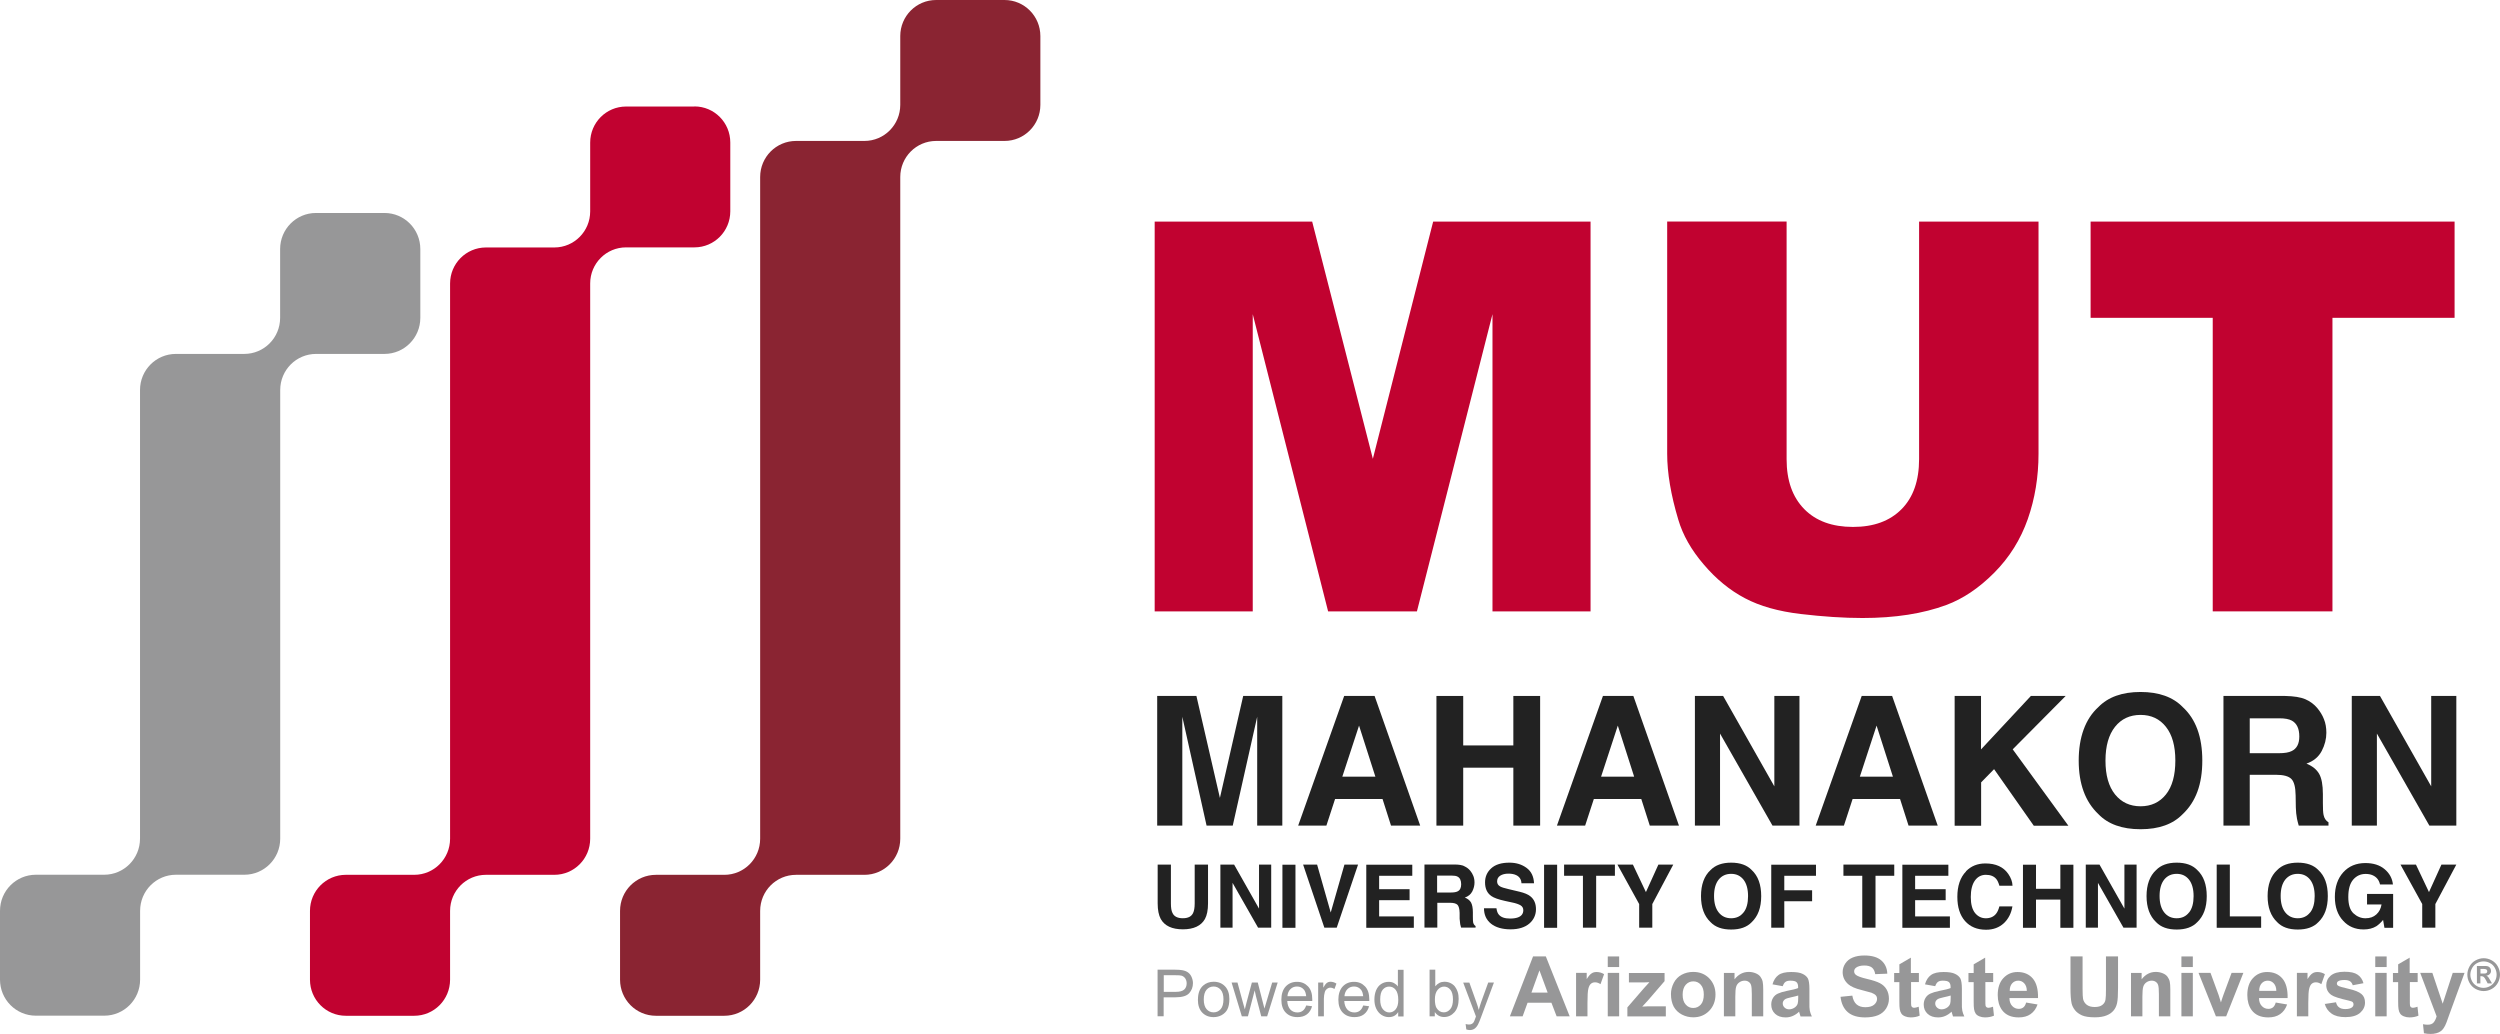
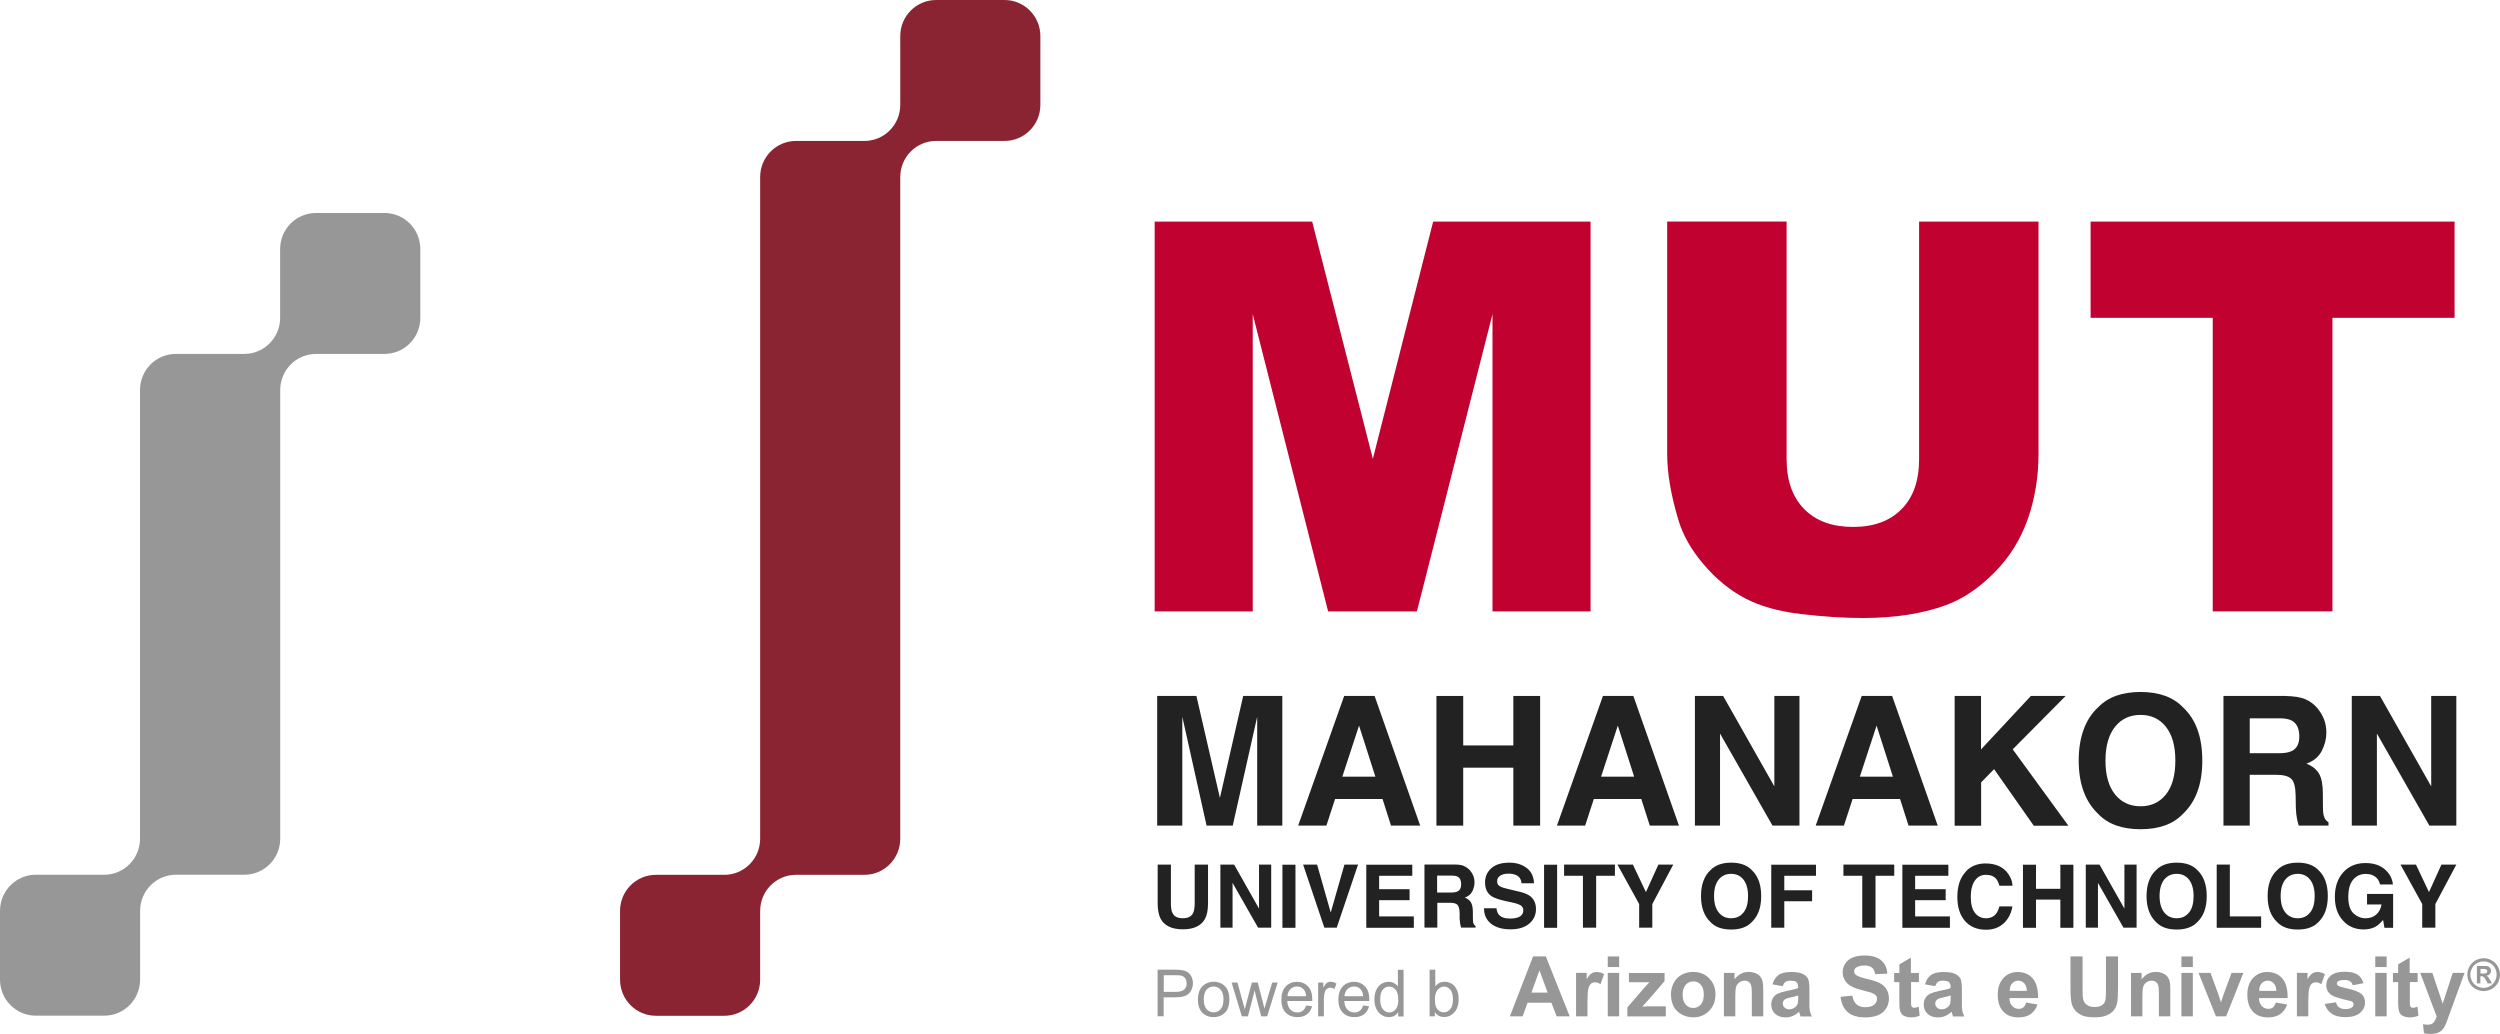
<svg xmlns="http://www.w3.org/2000/svg" width="162" height="67" viewBox="0 0 162 67" fill="none">
  <g clip-path="url(#clip0_3310_15523)">
    <path d="M24.908 13.801H20.475C19.191 13.801 18.152 14.846 18.152 16.138V20.597C18.152 21.888 17.112 22.934 15.829 22.934H11.396C10.112 22.934 9.073 23.98 9.073 25.271V54.346C9.073 55.637 8.033 56.683 6.75 56.683H2.323C1.039 56.683 0 57.728 0 59.02V63.479C0 64.77 1.039 65.816 2.323 65.816H6.756C8.04 65.816 9.079 64.77 9.079 63.479V59.02C9.079 57.728 10.118 56.683 11.402 56.683H15.835C17.119 56.683 18.158 55.637 18.158 54.346V25.271C18.158 23.98 19.197 22.934 20.481 22.934H24.914C26.198 22.934 27.237 21.888 27.237 20.597V16.138C27.237 14.846 26.198 13.801 24.914 13.801H24.908Z" fill="#979798" />
    <path d="M65.093 0H60.66C59.376 0 58.337 1.046 58.337 2.337V6.796C58.337 8.088 57.298 9.133 56.014 9.133H51.581C50.297 9.133 49.258 10.179 49.258 11.47V54.352C49.258 55.643 48.219 56.689 46.935 56.689H42.502C41.218 56.689 40.179 57.734 40.179 59.026V63.485C40.179 64.776 41.218 65.822 42.502 65.822H46.935C48.219 65.822 49.258 64.776 49.258 63.485V59.026C49.258 57.734 50.297 56.689 51.581 56.689H56.014C57.298 56.689 58.337 55.643 58.337 54.352V11.47C58.337 10.179 59.376 9.133 60.66 9.133H65.093C66.377 9.133 67.416 8.088 67.416 6.796V2.337C67.416 1.046 66.377 0 65.093 0Z" fill="#8A2432" />
-     <path d="M45 6.903H40.567C39.284 6.903 38.244 7.948 38.244 9.24V13.699C38.244 14.99 37.205 16.036 35.921 16.036H31.488C30.205 16.036 29.165 17.082 29.165 18.373V54.351C29.165 55.643 28.126 56.688 26.842 56.688H22.409C21.126 56.688 20.086 57.734 20.086 59.025V63.485C20.086 64.776 21.126 65.822 22.409 65.822H26.842C28.126 65.822 29.165 64.776 29.165 63.485V59.025C29.165 57.734 30.205 56.688 31.488 56.688H35.921C37.205 56.688 38.244 55.643 38.244 54.351V18.366C38.244 17.075 39.284 16.03 40.567 16.03H45C46.284 16.03 47.323 14.984 47.323 13.693V9.233C47.323 7.942 46.284 6.896 45 6.896V6.903Z" fill="#C10230" />
    <path d="M74.823 14.361H85.029L88.961 29.73L92.868 14.361H103.068V39.619H96.713V20.358L91.816 39.619H86.062L81.178 20.358V39.619H74.823V14.361Z" fill="#C10230" />
    <path d="M124.357 14.36H132.096V29.408C132.096 30.901 131.864 32.312 131.401 33.635C130.937 34.957 130.211 36.123 129.228 37.111C128.239 38.107 127.206 38.8 126.122 39.203C124.613 39.763 122.804 40.047 120.694 40.047C119.473 40.047 118.139 39.958 116.693 39.788C115.246 39.618 114.038 39.278 113.067 38.762C112.097 38.252 111.208 37.527 110.406 36.582C109.599 35.644 109.048 34.674 108.753 33.672C108.271 32.066 108.033 30.643 108.033 29.402V14.354H115.772V29.761C115.772 31.14 116.154 32.211 116.912 32.986C117.67 33.761 118.728 34.145 120.074 34.145C121.42 34.145 122.459 33.761 123.217 32.998C123.975 32.236 124.357 31.153 124.357 29.754V14.348V14.36Z" fill="#C10230" />
    <path d="M135.471 14.359H159.057V20.595H151.143V39.617H143.385V20.595H135.471V14.359Z" fill="#C10230" />
    <path d="M75.011 56.025H75.875V58.539C75.875 58.822 75.907 59.024 75.975 59.156C76.076 59.383 76.301 59.502 76.645 59.502C76.99 59.502 77.209 59.389 77.315 59.156C77.378 59.024 77.416 58.822 77.416 58.539V56.025H78.28V58.539C78.28 58.973 78.211 59.313 78.079 59.553C77.829 59.994 77.353 60.22 76.652 60.22C75.95 60.22 75.475 60 75.218 59.553C75.086 59.307 75.017 58.973 75.017 58.539V56.025H75.011Z" fill="#222222" />
    <path d="M79.081 56.025H79.97L81.585 58.879V56.025H82.374V60.113H81.523L79.87 57.21V60.113H79.081V56.025Z" fill="#222222" />
    <path d="M83.946 60.121H83.101V56.033H83.946V60.121Z" fill="#222222" />
    <path d="M87.12 56.025H88.003L86.62 60.113H85.818L84.441 56.025H85.348L86.231 59.131L87.12 56.025Z" fill="#222222" />
    <path d="M91.516 56.751H89.368V57.62H91.341V58.332H89.368V59.384H91.616V60.121H88.535V56.033H91.516V56.758V56.751Z" fill="#222222" />
    <path d="M94.885 56.133C95.035 56.196 95.16 56.29 95.266 56.416C95.354 56.517 95.423 56.637 95.473 56.763C95.523 56.889 95.548 57.034 95.548 57.191C95.548 57.386 95.498 57.575 95.404 57.764C95.304 57.953 95.147 58.086 94.922 58.161C95.11 58.237 95.241 58.344 95.323 58.482C95.398 58.621 95.442 58.835 95.442 59.118V59.396C95.442 59.585 95.448 59.711 95.46 59.774C95.486 59.881 95.536 59.956 95.617 60.007V60.107H94.678C94.653 60.019 94.634 59.944 94.621 59.887C94.603 59.774 94.59 59.654 94.584 59.534V59.156C94.578 58.898 94.528 58.722 94.446 58.633C94.359 58.545 94.196 58.501 93.964 58.501H93.138V60.107H92.305V56.02H94.252C94.528 56.02 94.747 56.057 94.891 56.127L94.885 56.133ZM93.125 56.738V57.834H94.039C94.221 57.834 94.359 57.808 94.446 57.764C94.609 57.689 94.684 57.531 94.684 57.304C94.684 57.059 94.609 56.889 94.453 56.807C94.365 56.757 94.233 56.738 94.058 56.738H93.119H93.125Z" fill="#222222" />
    <path d="M96.97 58.855C96.995 59.044 97.045 59.182 97.126 59.27C97.27 59.44 97.508 59.522 97.852 59.522C98.059 59.522 98.222 59.497 98.347 59.453C98.591 59.371 98.71 59.207 98.71 58.98C98.71 58.848 98.654 58.741 98.535 58.666C98.416 58.596 98.228 58.527 97.971 58.477L97.533 58.382C97.101 58.288 96.807 58.181 96.644 58.067C96.368 57.878 96.231 57.582 96.231 57.179C96.231 56.814 96.362 56.511 96.632 56.266C96.901 56.02 97.295 55.9 97.815 55.9C98.247 55.9 98.616 56.014 98.923 56.24C99.23 56.467 99.386 56.801 99.405 57.236H98.591C98.579 56.99 98.466 56.814 98.259 56.713C98.122 56.644 97.953 56.612 97.752 56.612C97.527 56.612 97.352 56.656 97.214 56.744C97.076 56.833 97.013 56.959 97.013 57.116C97.013 57.261 97.076 57.368 97.214 57.444C97.301 57.494 97.477 57.551 97.752 57.614L98.466 57.784C98.779 57.859 99.011 57.954 99.167 58.08C99.412 58.275 99.531 58.552 99.531 58.917C99.531 59.283 99.386 59.604 99.098 59.85C98.81 60.095 98.403 60.221 97.884 60.221C97.364 60.221 96.926 60.102 96.619 59.856C96.312 59.61 96.162 59.276 96.162 58.855H96.976H96.97Z" fill="#222222" />
    <path d="M100.902 60.121H100.056V56.033H100.902V60.121Z" fill="#222222" />
    <path d="M104.646 56.025V56.75H103.431V60.113H102.574V56.75H101.353V56.025H104.646Z" fill="#222222" />
    <path d="M107.464 56.025H108.428L107.069 58.583V60.113H106.218V58.583L104.809 56.025H105.811L106.656 57.808L107.464 56.025Z" fill="#222222" />
    <path d="M113.512 59.755C113.205 60.077 112.761 60.234 112.178 60.234C111.596 60.234 111.152 60.077 110.845 59.755C110.431 59.365 110.225 58.804 110.225 58.067C110.225 57.33 110.431 56.757 110.845 56.379C111.152 56.064 111.596 55.9 112.178 55.9C112.761 55.9 113.205 56.058 113.512 56.379C113.919 56.757 114.126 57.318 114.126 58.067C114.126 58.817 113.919 59.365 113.512 59.755ZM112.98 59.132C113.18 58.88 113.274 58.527 113.274 58.067C113.274 57.607 113.174 57.255 112.98 57.003C112.779 56.751 112.517 56.625 112.178 56.625C111.84 56.625 111.571 56.751 111.371 56.996C111.17 57.248 111.07 57.601 111.07 58.061C111.07 58.521 111.17 58.873 111.371 59.125C111.571 59.377 111.84 59.503 112.178 59.503C112.517 59.503 112.786 59.377 112.98 59.125V59.132Z" fill="#222222" />
    <path d="M114.777 56.033H117.676V56.751H115.622V57.69H117.425V58.401H115.622V60.115H114.777V56.033Z" fill="#222222" />
    <path d="M122.748 56.025V56.75H121.533V60.113H120.675V56.75H119.454V56.025H122.748Z" fill="#222222" />
    <path d="M126.254 56.751H124.1V57.62H126.079V58.332H124.1V59.384H126.354V60.121H123.273V56.033H126.254V56.758V56.751Z" fill="#222222" />
    <path d="M127.4 56.455C127.725 56.121 128.145 55.951 128.652 55.951C129.328 55.951 129.823 56.178 130.136 56.631C130.311 56.883 130.405 57.142 130.411 57.394H129.56C129.504 57.198 129.435 57.047 129.353 56.953C129.203 56.776 128.978 56.688 128.683 56.688C128.389 56.688 128.145 56.814 127.969 57.066C127.794 57.318 127.707 57.671 127.707 58.13C127.707 58.59 127.8 58.931 127.982 59.163C128.17 59.39 128.402 59.504 128.683 59.504C128.965 59.504 129.197 59.403 129.347 59.208C129.435 59.101 129.504 58.943 129.56 58.735H130.405C130.33 59.182 130.148 59.541 129.848 59.825C129.547 60.102 129.165 60.247 128.696 60.247C128.12 60.247 127.663 60.058 127.331 59.68C126.999 59.302 126.836 58.779 126.836 58.118C126.836 57.406 127.024 56.852 127.4 56.468V56.455Z" fill="#222222" />
    <path d="M131.088 60.121V56.033H131.933V57.595H133.511V56.033H134.356V60.121H133.511V58.294H131.933V60.121H131.088Z" fill="#222222" />
    <path d="M135.158 56.025H136.047L137.662 58.879V56.025H138.451V60.113H137.6L135.947 57.21V60.113H135.158V56.025Z" fill="#222222" />
    <path d="M142.383 59.755C142.076 60.077 141.632 60.234 141.049 60.234C140.467 60.234 140.023 60.077 139.716 59.755C139.303 59.365 139.096 58.804 139.096 58.067C139.096 57.33 139.303 56.757 139.716 56.379C140.023 56.064 140.467 55.9 141.049 55.9C141.632 55.9 142.076 56.058 142.383 56.379C142.79 56.757 142.997 57.318 142.997 58.067C142.997 58.817 142.79 59.365 142.383 59.755ZM141.851 59.132C142.051 58.88 142.145 58.527 142.145 58.067C142.145 57.607 142.045 57.255 141.851 57.003C141.651 56.751 141.388 56.625 141.049 56.625C140.711 56.625 140.442 56.751 140.242 56.996C140.041 57.248 139.941 57.601 139.941 58.061C139.941 58.521 140.041 58.873 140.242 59.125C140.442 59.377 140.711 59.503 141.049 59.503C141.388 59.503 141.657 59.377 141.851 59.125V59.132Z" fill="#222222" />
    <path d="M143.642 56.025H144.493V59.383H146.522V60.12H143.642V56.032V56.025Z" fill="#222222" />
    <path d="M150.229 59.755C149.922 60.077 149.477 60.234 148.895 60.234C148.313 60.234 147.868 60.077 147.561 59.755C147.148 59.365 146.941 58.804 146.941 58.067C146.941 57.33 147.148 56.757 147.561 56.379C147.868 56.064 148.313 55.9 148.895 55.9C149.477 55.9 149.922 56.058 150.229 56.379C150.642 56.757 150.842 57.318 150.842 58.067C150.842 58.817 150.636 59.365 150.229 59.755ZM149.696 59.132C149.897 58.88 149.991 58.527 149.991 58.067C149.991 57.607 149.891 57.255 149.696 57.003C149.496 56.751 149.233 56.625 148.895 56.625C148.557 56.625 148.288 56.751 148.087 56.996C147.887 57.248 147.787 57.601 147.787 58.061C147.787 58.521 147.887 58.873 148.087 59.125C148.288 59.377 148.557 59.503 148.895 59.503C149.233 59.503 149.496 59.377 149.696 59.125V59.132Z" fill="#222222" />
    <path d="M154.223 57.305C154.161 57.028 154.004 56.833 153.754 56.719C153.616 56.656 153.459 56.631 153.29 56.631C152.965 56.631 152.696 56.757 152.483 57.003C152.27 57.255 152.17 57.626 152.17 58.124C152.17 58.622 152.282 58.981 152.508 59.188C152.733 59.396 152.996 59.504 153.284 59.504C153.572 59.504 153.804 59.422 153.985 59.258C154.167 59.094 154.28 58.88 154.324 58.609H153.384V57.929H155.075V60.121H154.511L154.424 59.611C154.261 59.806 154.111 59.938 153.985 60.02C153.76 60.159 153.485 60.228 153.159 60.228C152.62 60.228 152.176 60.039 151.838 59.667C151.481 59.289 151.299 58.773 151.299 58.118C151.299 57.463 151.481 56.927 151.844 56.524C152.207 56.127 152.683 55.926 153.278 55.926C153.791 55.926 154.211 56.058 154.524 56.323C154.837 56.587 155.019 56.915 155.062 57.312H154.23L154.223 57.305Z" fill="#222222" />
    <path d="M158.206 56.025H159.17L157.811 58.583V60.113H156.96V58.583L155.551 56.025H156.553L157.398 57.808L158.206 56.025Z" fill="#222222" />
    <path d="M80.584 45.098H83.094V53.5H81.466V47.812C81.466 47.649 81.466 47.422 81.466 47.126C81.466 46.83 81.466 46.603 81.466 46.446L79.882 53.5H78.186L76.614 46.446C76.614 46.603 76.614 46.83 76.614 47.126C76.614 47.422 76.614 47.649 76.614 47.812V53.5H74.986V45.098H77.528L79.05 51.705L80.559 45.098H80.584Z" fill="#222222" />
    <path d="M87.102 45.098H89.074L92.029 53.5H90.138L89.588 51.774H86.513L85.95 53.5H84.121L87.102 45.098ZM86.983 50.326H89.124L88.066 47.019L86.983 50.326Z" fill="#222222" />
    <path d="M93.081 53.5V45.098H94.816V48.304H98.065V45.098H99.8V53.5H98.065V49.746H94.816V53.5H93.081Z" fill="#222222" />
    <path d="M103.863 45.098H105.842L108.797 53.5H106.906L106.355 51.774H103.281L102.717 53.5H100.889L103.87 45.098H103.863ZM103.751 50.326H105.892L104.834 47.019L103.751 50.326Z" fill="#222222" />
    <path d="M109.83 45.098H111.659L114.977 50.956V45.098H116.605V53.5H114.858L111.458 47.535V53.5H109.83V45.098Z" fill="#222222" />
    <path d="M120.631 45.098H122.61L125.565 53.5H123.674L123.123 51.774H120.049L119.485 53.5H117.657L120.638 45.098H120.631ZM120.519 50.326H122.66L121.602 47.019L120.519 50.326Z" fill="#222222" />
    <path d="M126.655 45.098H128.37V48.562L131.601 45.098H133.855L130.424 48.556L134.031 53.507H131.789L129.216 49.841L128.377 50.697V53.507H126.661V45.104L126.655 45.098Z" fill="#222222" />
    <path d="M141.444 52.751C140.812 53.406 139.904 53.734 138.708 53.734C137.512 53.734 136.598 53.406 135.971 52.751C135.126 51.951 134.7 50.792 134.7 49.287C134.7 47.781 135.126 46.591 135.971 45.822C136.604 45.167 137.518 44.84 138.708 44.84C139.897 44.84 140.812 45.167 141.444 45.822C142.289 46.597 142.709 47.75 142.709 49.287C142.709 50.824 142.289 51.951 141.444 52.751ZM140.354 51.479C140.761 50.968 140.962 50.238 140.962 49.287C140.962 48.336 140.761 47.618 140.354 47.101C139.947 46.585 139.403 46.326 138.708 46.326C138.013 46.326 137.462 46.585 137.055 47.095C136.648 47.605 136.435 48.336 136.435 49.287C136.435 50.238 136.641 50.962 137.055 51.479C137.468 51.989 138.019 52.247 138.708 52.247C139.396 52.247 139.947 51.989 140.354 51.479Z" fill="#222222" />
    <path d="M149.39 45.312C149.696 45.444 149.959 45.639 150.172 45.898C150.348 46.112 150.492 46.345 150.592 46.603C150.698 46.861 150.748 47.157 150.748 47.485C150.748 47.882 150.648 48.279 150.448 48.663C150.247 49.047 149.916 49.324 149.458 49.482C149.84 49.639 150.116 49.859 150.279 50.143C150.441 50.426 150.523 50.867 150.523 51.459V52.026C150.523 52.41 150.535 52.669 150.567 52.807C150.611 53.022 150.717 53.185 150.886 53.286V53.5H148.958C148.901 53.311 148.87 53.166 148.845 53.053C148.801 52.82 148.776 52.574 148.77 52.329L148.757 51.548C148.751 51.012 148.657 50.653 148.482 50.477C148.306 50.3 147.975 50.206 147.486 50.206H145.783V53.5H144.08V45.098H148.075C148.644 45.11 149.083 45.179 149.39 45.312ZM145.783 46.553V48.808H147.661C148.037 48.808 148.313 48.764 148.5 48.669C148.832 48.512 148.995 48.197 148.995 47.724C148.995 47.214 148.832 46.874 148.513 46.697C148.331 46.597 148.062 46.546 147.705 46.546H145.777L145.783 46.553Z" fill="#222222" />
    <path d="M152.395 45.098H154.223L157.542 50.956V45.098H159.17V53.5H157.423L154.023 47.535V53.5H152.395V45.098Z" fill="#222222" />
    <path d="M75.011 65.859V62.836H76.144C76.345 62.836 76.495 62.849 76.601 62.867C76.752 62.893 76.871 62.937 76.971 63.006C77.071 63.075 77.152 63.17 77.209 63.296C77.265 63.422 77.303 63.56 77.303 63.705C77.303 63.963 77.221 64.178 77.058 64.36C76.896 64.537 76.601 64.625 76.176 64.625H75.405V65.853H75.011V65.859ZM75.412 64.272H76.188C76.445 64.272 76.626 64.222 76.733 64.127C76.839 64.033 76.896 63.894 76.896 63.724C76.896 63.598 76.864 63.491 76.802 63.397C76.739 63.308 76.651 63.245 76.551 63.22C76.482 63.201 76.363 63.195 76.182 63.195H75.412V64.272Z" fill="#979798" />
    <path d="M77.628 64.764C77.628 64.36 77.741 64.058 77.966 63.863C78.154 63.699 78.38 63.617 78.649 63.617C78.949 63.617 79.194 63.718 79.381 63.913C79.569 64.109 79.663 64.386 79.663 64.732C79.663 65.016 79.619 65.236 79.538 65.4C79.457 65.564 79.331 65.683 79.168 65.778C79.006 65.866 78.83 65.91 78.642 65.91C78.336 65.91 78.091 65.809 77.904 65.614C77.716 65.419 77.622 65.135 77.622 64.764H77.628ZM78.004 64.764C78.004 65.047 78.067 65.255 78.186 65.393C78.304 65.532 78.461 65.601 78.642 65.601C78.824 65.601 78.974 65.532 79.1 65.393C79.219 65.255 79.281 65.041 79.281 64.751C79.281 64.48 79.219 64.272 79.1 64.134C78.974 63.995 78.824 63.926 78.642 63.926C78.461 63.926 78.304 63.995 78.186 64.134C78.067 64.272 78.004 64.48 78.004 64.764Z" fill="#979798" />
    <path d="M80.471 65.86L79.807 63.668H80.189L80.533 64.934L80.665 65.406C80.665 65.406 80.709 65.23 80.778 64.953L81.122 63.668H81.504L81.829 64.94L81.936 65.356L82.061 64.934L82.437 63.668H82.794L82.111 65.86H81.729L81.385 64.55L81.304 64.178L80.865 65.86H80.477H80.471Z" fill="#979798" />
    <path d="M84.641 65.154L85.023 65.204C84.96 65.431 84.854 65.601 84.691 65.727C84.528 65.853 84.322 65.909 84.071 65.909C83.752 65.909 83.501 65.809 83.314 65.614C83.126 65.418 83.032 65.141 83.032 64.782C83.032 64.423 83.126 64.127 83.314 63.925C83.501 63.724 83.746 63.623 84.046 63.623C84.347 63.623 84.572 63.724 84.76 63.919C84.948 64.114 85.035 64.398 85.035 64.763C85.035 64.788 85.035 64.82 85.035 64.864H83.414C83.426 65.103 83.495 65.286 83.614 65.418C83.733 65.544 83.889 65.607 84.071 65.607C84.209 65.607 84.322 65.569 84.415 65.5C84.509 65.431 84.585 65.317 84.641 65.16V65.154ZM83.426 64.555H84.641C84.622 64.373 84.578 64.234 84.503 64.139C84.384 63.995 84.234 63.925 84.046 63.925C83.877 63.925 83.733 63.982 83.62 64.096C83.508 64.209 83.439 64.36 83.426 64.555Z" fill="#979798" />
    <path d="M85.417 65.859V63.668H85.749V64.001C85.837 63.844 85.912 63.743 85.981 63.693C86.05 63.642 86.131 63.617 86.219 63.617C86.344 63.617 86.469 63.655 86.601 63.737L86.475 64.083C86.388 64.033 86.294 64.001 86.206 64.001C86.125 64.001 86.056 64.027 85.987 64.077C85.924 64.127 85.874 64.197 85.849 64.279C85.812 64.411 85.787 64.556 85.787 64.713V65.859H85.417Z" fill="#979798" />
    <path d="M88.335 65.154L88.717 65.204C88.654 65.431 88.548 65.601 88.385 65.727C88.222 65.853 88.016 65.909 87.765 65.909C87.446 65.909 87.196 65.809 87.008 65.614C86.82 65.418 86.726 65.141 86.726 64.782C86.726 64.423 86.82 64.127 87.008 63.925C87.196 63.724 87.44 63.623 87.74 63.623C88.041 63.623 88.266 63.724 88.454 63.919C88.642 64.114 88.73 64.398 88.73 64.763C88.73 64.788 88.73 64.82 88.73 64.864H87.108C87.12 65.103 87.189 65.286 87.308 65.418C87.427 65.544 87.584 65.607 87.765 65.607C87.903 65.607 88.016 65.569 88.11 65.5C88.204 65.431 88.279 65.317 88.335 65.16V65.154ZM87.12 64.555H88.335C88.316 64.373 88.272 64.234 88.197 64.139C88.078 63.995 87.928 63.925 87.74 63.925C87.571 63.925 87.427 63.982 87.314 64.096C87.202 64.209 87.133 64.36 87.12 64.555Z" fill="#979798" />
    <path d="M90.602 65.859V65.582C90.464 65.802 90.264 65.909 89.995 65.909C89.819 65.909 89.663 65.859 89.519 65.764C89.375 65.67 89.262 65.531 89.18 65.361C89.099 65.191 89.061 64.99 89.061 64.769C89.061 64.549 89.099 64.353 89.168 64.177C89.243 64.001 89.35 63.862 89.493 63.768C89.638 63.673 89.8 63.623 89.982 63.623C90.113 63.623 90.232 63.648 90.333 63.705C90.433 63.761 90.52 63.831 90.583 63.925V62.842H90.952V65.865H90.608L90.602 65.859ZM89.437 64.769C89.437 65.053 89.494 65.26 89.612 65.399C89.731 65.538 89.869 65.607 90.026 65.607C90.182 65.607 90.326 65.544 90.439 65.405C90.552 65.267 90.608 65.072 90.608 64.801C90.608 64.498 90.552 64.284 90.439 64.139C90.326 63.995 90.182 63.931 90.013 63.931C89.844 63.931 89.713 64.001 89.6 64.133C89.487 64.265 89.437 64.48 89.437 64.769Z" fill="#979798" />
    <path d="M92.981 65.859H92.637V62.836H93.006V63.913C93.163 63.718 93.363 63.617 93.601 63.617C93.733 63.617 93.864 63.642 93.983 63.699C94.102 63.756 94.202 63.831 94.277 63.926C94.352 64.026 94.415 64.14 94.459 64.278C94.503 64.417 94.521 64.568 94.521 64.726C94.521 65.103 94.427 65.393 94.246 65.595C94.064 65.796 93.839 65.903 93.582 65.903C93.326 65.903 93.125 65.796 92.975 65.582V65.853L92.981 65.859ZM92.981 64.751C92.981 65.015 93.019 65.204 93.088 65.318C93.207 65.507 93.363 65.601 93.557 65.601C93.72 65.601 93.858 65.532 93.977 65.393C94.096 65.255 94.152 65.04 94.152 64.763C94.152 64.486 94.096 64.266 93.983 64.133C93.87 63.995 93.733 63.932 93.576 63.932C93.419 63.932 93.275 64.001 93.156 64.146C93.037 64.291 92.981 64.493 92.981 64.757V64.751Z" fill="#979798" />
-     <path d="M95.016 66.704L94.972 66.358C95.054 66.376 95.123 66.389 95.185 66.389C95.266 66.389 95.335 66.376 95.379 66.345C95.429 66.32 95.467 66.282 95.498 66.232C95.523 66.194 95.561 66.099 95.611 65.954C95.617 65.936 95.63 65.904 95.642 65.866L94.816 63.674H95.216L95.667 64.94C95.724 65.098 95.78 65.268 95.824 65.444C95.868 65.274 95.918 65.11 95.974 64.947L96.437 63.668H96.807L95.98 65.891C95.893 66.131 95.824 66.295 95.774 66.389C95.711 66.509 95.63 66.603 95.548 66.66C95.461 66.717 95.36 66.748 95.248 66.748C95.179 66.748 95.097 66.736 95.01 66.704H95.016Z" fill="#979798" />
    <path d="M101.722 65.859H100.87L100.532 64.977H98.986L98.666 65.859H97.84L99.343 61.973H100.169L101.716 65.859H101.722ZM100.288 64.322L99.756 62.88L99.236 64.322H100.288Z" fill="#979798" />
    <path d="M102.868 65.859H102.129V63.043H102.818V63.446C102.937 63.257 103.043 63.131 103.137 63.075C103.231 63.011 103.337 62.986 103.456 62.986C103.625 62.986 103.788 63.03 103.945 63.125L103.713 63.774C103.588 63.692 103.475 63.654 103.362 63.654C103.25 63.654 103.168 63.685 103.099 63.742C103.024 63.799 102.968 63.906 102.93 64.051C102.887 64.202 102.868 64.517 102.868 64.996V65.865V65.859Z" fill="#979798" />
    <path d="M104.183 62.665V61.978H104.921V62.665H104.183ZM104.183 65.859V63.043H104.921V65.859H104.183Z" fill="#979798" />
-     <path d="M105.454 65.858V65.279L106.499 64.069C106.675 63.874 106.8 63.729 106.881 63.647C106.794 63.647 106.681 63.654 106.543 63.66H105.554V63.049H107.864V63.578L106.794 64.819L106.418 65.228C106.625 65.216 106.75 65.209 106.8 65.209H107.946V65.864H105.447L105.454 65.858Z" fill="#979798" />
+     <path d="M105.454 65.858V65.279L106.499 64.069C106.675 63.874 106.8 63.729 106.881 63.647H105.554V63.049H107.864V63.578L106.794 64.819L106.418 65.228C106.625 65.216 106.75 65.209 106.8 65.209H107.946V65.864H105.447L105.454 65.858Z" fill="#979798" />
    <path d="M108.278 64.41C108.278 64.165 108.34 63.925 108.459 63.692C108.578 63.459 108.753 63.283 108.973 63.163C109.192 63.044 109.442 62.98 109.718 62.98C110.143 62.98 110.488 63.119 110.757 63.396C111.026 63.673 111.164 64.02 111.164 64.442C111.164 64.864 111.026 65.223 110.757 65.5C110.482 65.783 110.137 65.922 109.724 65.922C109.467 65.922 109.223 65.865 108.991 65.746C108.76 65.626 108.584 65.456 108.459 65.235C108.34 65.009 108.278 64.738 108.278 64.41ZM109.035 64.454C109.035 64.731 109.098 64.946 109.236 65.097C109.367 65.248 109.53 65.317 109.724 65.317C109.918 65.317 110.081 65.242 110.212 65.097C110.344 64.952 110.406 64.731 110.406 64.448C110.406 64.165 110.344 63.963 110.212 63.812C110.081 63.661 109.918 63.592 109.724 63.592C109.53 63.592 109.367 63.667 109.236 63.812C109.104 63.963 109.035 64.177 109.035 64.454Z" fill="#979798" />
    <path d="M114.257 65.859H113.518V64.423C113.518 64.121 113.499 63.925 113.468 63.831C113.437 63.736 113.387 63.673 113.312 63.623C113.243 63.573 113.155 63.547 113.055 63.547C112.923 63.547 112.811 63.585 112.711 63.654C112.61 63.724 112.541 63.818 112.504 63.938C112.466 64.058 112.448 64.272 112.448 64.587V65.859H111.709V63.044H112.397V63.459C112.642 63.144 112.948 62.98 113.318 62.98C113.481 62.98 113.631 63.012 113.769 63.069C113.906 63.125 114.007 63.201 114.076 63.295C114.144 63.39 114.194 63.491 114.22 63.61C114.245 63.73 114.257 63.894 114.257 64.114V65.865V65.859Z" fill="#979798" />
    <path d="M115.528 63.906L114.858 63.786C114.933 63.515 115.065 63.314 115.246 63.182C115.428 63.049 115.704 62.986 116.067 62.986C116.399 62.986 116.643 63.024 116.806 63.106C116.968 63.182 117.081 63.282 117.15 63.402C117.213 63.522 117.25 63.748 117.25 64.07V64.939C117.244 65.185 117.25 65.367 117.275 65.487C117.3 65.607 117.344 65.733 117.407 65.865H116.674C116.655 65.814 116.63 65.745 116.605 65.644C116.593 65.6 116.586 65.569 116.58 65.556C116.455 65.682 116.317 65.77 116.173 65.833C116.029 65.896 115.879 65.928 115.71 65.928C115.422 65.928 115.196 65.852 115.027 65.695C114.858 65.537 114.777 65.336 114.777 65.096C114.777 64.939 114.814 64.794 114.89 64.668C114.965 64.542 115.071 64.448 115.209 64.385C115.347 64.322 115.541 64.259 115.797 64.208C116.142 64.145 116.386 64.082 116.518 64.026V63.95C116.518 63.805 116.48 63.704 116.411 63.641C116.342 63.578 116.211 63.547 116.01 63.547C115.879 63.547 115.779 63.572 115.704 63.623C115.628 63.673 115.572 63.767 115.522 63.9L115.528 63.906ZM116.518 64.511C116.424 64.542 116.273 64.58 116.067 64.624C115.86 64.668 115.729 64.712 115.666 64.756C115.572 64.826 115.522 64.914 115.522 65.021C115.522 65.128 115.56 65.216 115.641 65.292C115.722 65.367 115.816 65.405 115.935 65.405C116.067 65.405 116.198 65.361 116.317 65.273C116.405 65.204 116.467 65.122 116.492 65.027C116.511 64.964 116.524 64.844 116.524 64.662V64.511H116.518Z" fill="#979798" />
    <path d="M119.273 64.593L120.03 64.517C120.074 64.776 120.168 64.965 120.306 65.084C120.443 65.204 120.631 65.267 120.869 65.267C121.12 65.267 121.307 65.217 121.439 65.109C121.564 65.002 121.633 64.876 121.633 64.732C121.633 64.637 121.608 64.561 121.552 64.499C121.495 64.436 121.401 64.379 121.27 64.328C121.176 64.297 120.969 64.24 120.644 64.158C120.224 64.058 119.93 63.925 119.761 63.774C119.523 63.56 119.404 63.302 119.404 62.993C119.404 62.798 119.46 62.609 119.573 62.439C119.686 62.269 119.842 62.136 120.055 62.048C120.268 61.96 120.519 61.916 120.813 61.916C121.295 61.916 121.664 62.023 121.909 62.237C122.153 62.451 122.284 62.735 122.297 63.094L121.514 63.125C121.483 62.924 121.408 62.785 121.301 62.697C121.188 62.609 121.026 62.565 120.807 62.565C120.587 62.565 120.4 62.609 120.274 62.703C120.193 62.766 120.149 62.842 120.149 62.943C120.149 63.037 120.187 63.113 120.268 63.176C120.368 63.258 120.606 63.346 120.982 63.434C121.364 63.522 121.639 63.617 121.821 63.711C122.002 63.806 122.146 63.938 122.247 64.108C122.347 64.278 122.403 64.48 122.403 64.725C122.403 64.946 122.341 65.154 122.222 65.349C122.096 65.544 121.927 65.689 121.702 65.784C121.476 65.878 121.195 65.928 120.863 65.928C120.374 65.928 119.999 65.815 119.736 65.588C119.473 65.361 119.316 65.028 119.266 64.593H119.273Z" fill="#979798" />
    <path d="M124.344 63.044V63.636H123.837V64.769C123.837 64.996 123.837 65.135 123.85 65.173C123.862 65.21 123.881 65.242 123.912 65.267C123.95 65.292 123.987 65.305 124.037 65.305C124.106 65.305 124.206 65.28 124.332 65.236L124.394 65.815C124.225 65.891 124.025 65.928 123.812 65.928C123.681 65.928 123.555 65.903 123.449 65.859C123.342 65.815 123.261 65.758 123.211 65.683C123.161 65.614 123.123 65.513 123.104 65.393C123.086 65.305 123.079 65.135 123.079 64.87V63.642H122.741V63.05H123.079V62.489L123.825 62.055V63.05H124.332L124.344 63.044Z" fill="#979798" />
    <path d="M125.409 63.906L124.739 63.786C124.814 63.515 124.945 63.314 125.127 63.182C125.308 63.049 125.584 62.986 125.947 62.986C126.279 62.986 126.523 63.024 126.686 63.106C126.849 63.182 126.961 63.282 127.03 63.402C127.093 63.522 127.13 63.748 127.13 64.07V64.939C127.124 65.185 127.13 65.367 127.156 65.487C127.181 65.607 127.224 65.733 127.287 65.865H126.554C126.536 65.814 126.511 65.745 126.486 65.644C126.473 65.6 126.467 65.569 126.46 65.556C126.335 65.682 126.198 65.77 126.054 65.833C125.91 65.896 125.759 65.928 125.59 65.928C125.302 65.928 125.077 65.852 124.908 65.695C124.739 65.537 124.657 65.336 124.657 65.096C124.657 64.939 124.695 64.794 124.77 64.668C124.845 64.542 124.952 64.448 125.089 64.385C125.227 64.322 125.421 64.259 125.678 64.208C126.022 64.145 126.266 64.082 126.398 64.026V63.95C126.398 63.805 126.36 63.704 126.291 63.641C126.223 63.578 126.091 63.547 125.891 63.547C125.759 63.547 125.659 63.572 125.584 63.623C125.509 63.673 125.452 63.767 125.402 63.9L125.409 63.906ZM126.398 64.511C126.304 64.542 126.154 64.58 125.947 64.624C125.74 64.668 125.609 64.712 125.546 64.756C125.452 64.826 125.402 64.914 125.402 65.021C125.402 65.128 125.44 65.216 125.521 65.292C125.603 65.367 125.697 65.405 125.816 65.405C125.947 65.405 126.079 65.361 126.198 65.273C126.285 65.204 126.348 65.122 126.373 65.027C126.392 64.964 126.404 64.844 126.404 64.662V64.511H126.398Z" fill="#979798" />
-     <path d="M129.159 63.044V63.636H128.652V64.769C128.652 64.996 128.652 65.135 128.665 65.173C128.677 65.21 128.696 65.242 128.727 65.267C128.765 65.292 128.802 65.305 128.852 65.305C128.921 65.305 129.021 65.28 129.147 65.236L129.209 65.815C129.04 65.891 128.84 65.928 128.627 65.928C128.495 65.928 128.37 65.903 128.264 65.859C128.157 65.815 128.076 65.758 128.026 65.683C127.976 65.614 127.938 65.513 127.919 65.393C127.901 65.305 127.894 65.135 127.894 64.87V63.642H127.556V63.05H127.894V62.489L128.639 62.055V63.05H129.147L129.159 63.044Z" fill="#979798" />
    <path d="M131.294 64.964L132.033 65.09C131.939 65.361 131.789 65.569 131.582 65.714C131.376 65.859 131.119 65.928 130.812 65.928C130.324 65.928 129.967 65.77 129.729 65.449C129.547 65.191 129.453 64.87 129.453 64.479C129.453 64.013 129.572 63.648 129.817 63.383C130.061 63.119 130.368 62.986 130.737 62.986C131.15 62.986 131.482 63.125 131.72 63.402C131.958 63.679 132.077 64.101 132.064 64.674H130.211C130.211 64.895 130.274 65.065 130.393 65.191C130.505 65.311 130.649 65.374 130.818 65.374C130.937 65.374 131.031 65.342 131.113 65.279C131.194 65.216 131.251 65.115 131.294 64.97V64.964ZM131.338 64.208C131.338 63.994 131.276 63.83 131.169 63.717C131.063 63.604 130.937 63.547 130.787 63.547C130.624 63.547 130.493 63.604 130.386 63.723C130.28 63.843 130.23 64 130.23 64.208H131.338Z" fill="#979798" />
    <path d="M134.168 61.973H134.951V64.076C134.951 64.41 134.963 64.624 134.982 64.725C135.013 64.883 135.095 65.009 135.22 65.109C135.345 65.204 135.514 65.254 135.734 65.254C135.953 65.254 136.122 65.21 136.234 65.116C136.347 65.028 136.416 64.914 136.435 64.782C136.46 64.65 136.466 64.429 136.466 64.121V61.973H137.249V64.013C137.249 64.48 137.23 64.807 137.186 65.002C137.142 65.198 137.067 65.355 136.955 65.487C136.842 65.62 136.692 65.727 136.497 65.802C136.31 65.878 136.059 65.922 135.752 65.922C135.383 65.922 135.101 65.878 134.913 65.796C134.725 65.708 134.569 65.601 134.462 65.462C134.35 65.324 134.281 65.179 134.243 65.034C134.193 64.813 134.168 64.48 134.168 64.051V61.979V61.973Z" fill="#979798" />
    <path d="M140.636 65.859H139.897V64.423C139.897 64.121 139.879 63.925 139.847 63.831C139.816 63.736 139.766 63.673 139.691 63.623C139.622 63.573 139.534 63.547 139.434 63.547C139.303 63.547 139.19 63.585 139.09 63.654C138.99 63.724 138.921 63.818 138.883 63.938C138.846 64.058 138.827 64.272 138.827 64.587V65.859H138.088V63.044H138.777V63.459C139.021 63.144 139.328 62.98 139.697 62.98C139.86 62.98 140.01 63.012 140.148 63.069C140.286 63.125 140.386 63.201 140.455 63.295C140.524 63.39 140.574 63.491 140.599 63.61C140.624 63.73 140.636 63.894 140.636 64.114V65.865V65.859Z" fill="#979798" />
    <path d="M141.356 62.665V61.978H142.095V62.665H141.356ZM141.356 65.859V63.043H142.095V65.859H141.356Z" fill="#979798" />
    <path d="M143.592 65.859L142.465 63.043H143.241L143.767 64.479L143.917 64.958C143.955 64.838 143.98 64.756 143.992 64.718C144.017 64.637 144.042 64.561 144.074 64.479L144.606 63.043H145.37L144.255 65.859H143.592Z" fill="#979798" />
    <path d="M147.467 64.964L148.206 65.09C148.112 65.361 147.962 65.569 147.755 65.714C147.549 65.859 147.292 65.928 146.985 65.928C146.497 65.928 146.14 65.77 145.902 65.449C145.72 65.191 145.626 64.87 145.626 64.479C145.626 64.013 145.745 63.648 145.99 63.383C146.234 63.119 146.541 62.986 146.91 62.986C147.323 62.986 147.655 63.125 147.893 63.402C148.131 63.679 148.25 64.101 148.237 64.674H146.384C146.384 64.895 146.447 65.065 146.566 65.191C146.678 65.311 146.822 65.374 146.991 65.374C147.11 65.374 147.204 65.342 147.286 65.279C147.367 65.216 147.423 65.115 147.467 64.97V64.964ZM147.505 64.208C147.505 63.994 147.442 63.83 147.336 63.717C147.229 63.604 147.104 63.547 146.954 63.547C146.791 63.547 146.66 63.604 146.553 63.723C146.447 63.843 146.397 64 146.397 64.208H147.505Z" fill="#979798" />
    <path d="M149.577 65.859H148.839V63.043H149.527V63.446C149.646 63.257 149.753 63.131 149.847 63.075C149.941 63.011 150.047 62.986 150.166 62.986C150.335 62.986 150.498 63.03 150.654 63.125L150.423 63.774C150.298 63.692 150.185 63.654 150.072 63.654C149.959 63.654 149.878 63.685 149.809 63.742C149.734 63.799 149.678 63.906 149.64 64.051C149.596 64.202 149.577 64.517 149.577 64.996V65.865V65.859Z" fill="#979798" />
    <path d="M150.629 65.06L151.374 64.947C151.406 65.091 151.468 65.205 151.569 65.274C151.663 65.35 151.8 65.388 151.976 65.388C152.17 65.388 152.314 65.35 152.408 65.28C152.47 65.23 152.508 65.167 152.508 65.079C152.508 65.022 152.489 64.978 152.458 64.94C152.42 64.903 152.339 64.871 152.207 64.84C151.612 64.707 151.23 64.588 151.074 64.474C150.855 64.323 150.742 64.109 150.742 63.838C150.742 63.592 150.836 63.391 151.03 63.221C151.224 63.057 151.519 62.969 151.919 62.969C152.32 62.969 152.589 63.032 152.771 63.158C152.959 63.284 153.084 63.466 153.153 63.712L152.458 63.844C152.426 63.737 152.37 63.649 152.289 63.592C152.207 63.536 152.088 63.504 151.932 63.504C151.738 63.504 151.6 63.529 151.512 63.586C151.456 63.624 151.431 63.674 151.431 63.737C151.431 63.788 151.456 63.838 151.506 63.87C151.575 63.92 151.8 63.989 152.195 64.077C152.589 64.165 152.865 64.279 153.021 64.411C153.178 64.543 153.253 64.726 153.253 64.966C153.253 65.224 153.146 65.444 152.934 65.633C152.721 65.816 152.401 65.91 151.982 65.91C151.6 65.91 151.299 65.835 151.08 65.677C150.861 65.52 150.711 65.312 150.642 65.041L150.629 65.06Z" fill="#979798" />
    <path d="M153.917 62.665V61.978H154.655V62.665H153.917ZM153.917 65.859V63.043H154.655V65.859H153.917Z" fill="#979798" />
    <path d="M156.665 63.044V63.636H156.158V64.769C156.158 64.996 156.158 65.135 156.171 65.173C156.183 65.21 156.202 65.242 156.233 65.267C156.271 65.292 156.308 65.305 156.358 65.305C156.427 65.305 156.528 65.28 156.653 65.236L156.715 65.815C156.546 65.891 156.346 65.928 156.133 65.928C156.002 65.928 155.876 65.903 155.77 65.859C155.663 65.815 155.582 65.758 155.532 65.683C155.482 65.614 155.444 65.513 155.426 65.393C155.407 65.305 155.4 65.135 155.4 64.87V63.642H155.062V63.05H155.4V62.489L156.146 62.055V63.05H156.653L156.665 63.044Z" fill="#979798" />
    <path d="M156.828 63.043H157.617L158.287 65.04L158.938 63.043H159.702L158.713 65.752L158.537 66.243C158.475 66.407 158.412 66.533 158.35 66.621C158.293 66.709 158.224 66.779 158.149 66.829C158.074 66.886 157.98 66.923 157.868 66.955C157.755 66.986 157.63 66.999 157.492 66.999C157.354 66.999 157.21 66.986 157.072 66.955L157.01 66.369C157.129 66.394 157.229 66.401 157.323 66.401C157.492 66.401 157.623 66.35 157.705 66.249C157.786 66.149 157.849 66.016 157.893 65.859L156.828 63.037V63.043Z" fill="#979798" />
    <path d="M160.936 62.092C161.117 62.092 161.292 62.136 161.462 62.23C161.631 62.325 161.762 62.451 161.856 62.621C161.95 62.791 162 62.974 162 63.156C162 63.339 161.95 63.522 161.862 63.685C161.768 63.855 161.637 63.988 161.468 64.082C161.299 64.177 161.123 64.221 160.942 64.221C160.76 64.221 160.579 64.17 160.416 64.082C160.247 63.988 160.115 63.855 160.021 63.685C159.927 63.515 159.884 63.339 159.884 63.156C159.884 62.974 159.934 62.791 160.028 62.621C160.122 62.451 160.253 62.319 160.422 62.23C160.591 62.142 160.767 62.092 160.948 62.092H160.936ZM160.936 62.3C160.792 62.3 160.648 62.337 160.516 62.407C160.385 62.476 160.278 62.583 160.197 62.722C160.122 62.86 160.078 63.005 160.078 63.156C160.078 63.307 160.115 63.446 160.19 63.585C160.266 63.723 160.372 63.824 160.504 63.9C160.635 63.975 160.779 64.013 160.929 64.013C161.08 64.013 161.217 63.975 161.355 63.9C161.487 63.824 161.593 63.717 161.668 63.585C161.743 63.452 161.781 63.307 161.781 63.156C161.781 63.005 161.743 62.86 161.668 62.722C161.593 62.583 161.487 62.476 161.349 62.407C161.217 62.331 161.073 62.3 160.929 62.3H160.936ZM160.504 63.73V62.596H160.729C160.942 62.596 161.061 62.596 161.092 62.596C161.167 62.602 161.224 62.615 161.267 62.64C161.311 62.665 161.343 62.703 161.374 62.747C161.399 62.797 161.418 62.848 161.418 62.911C161.418 62.992 161.393 63.062 161.336 63.118C161.28 63.175 161.211 63.213 161.111 63.226C161.142 63.238 161.174 63.251 161.192 63.27C161.211 63.282 161.236 63.314 161.267 63.358C161.274 63.37 161.305 63.414 161.349 63.496L161.48 63.723H161.199L161.105 63.541C161.042 63.414 160.986 63.339 160.948 63.307C160.904 63.276 160.854 63.257 160.792 63.257H160.729V63.723H160.504V63.73ZM160.735 63.087H160.829C160.961 63.087 161.042 63.087 161.073 63.074C161.105 63.062 161.13 63.049 161.148 63.024C161.167 62.999 161.174 62.967 161.174 62.936C161.174 62.904 161.167 62.879 161.148 62.854C161.13 62.829 161.105 62.81 161.073 62.804C161.042 62.791 160.961 62.785 160.829 62.785H160.735V63.093V63.087Z" fill="#979798" />
  </g>
  <defs>
    <clipPath id="clip0_3310_15523">
      <rect width="162" height="67" fill="white" />
    </clipPath>
  </defs>
</svg>